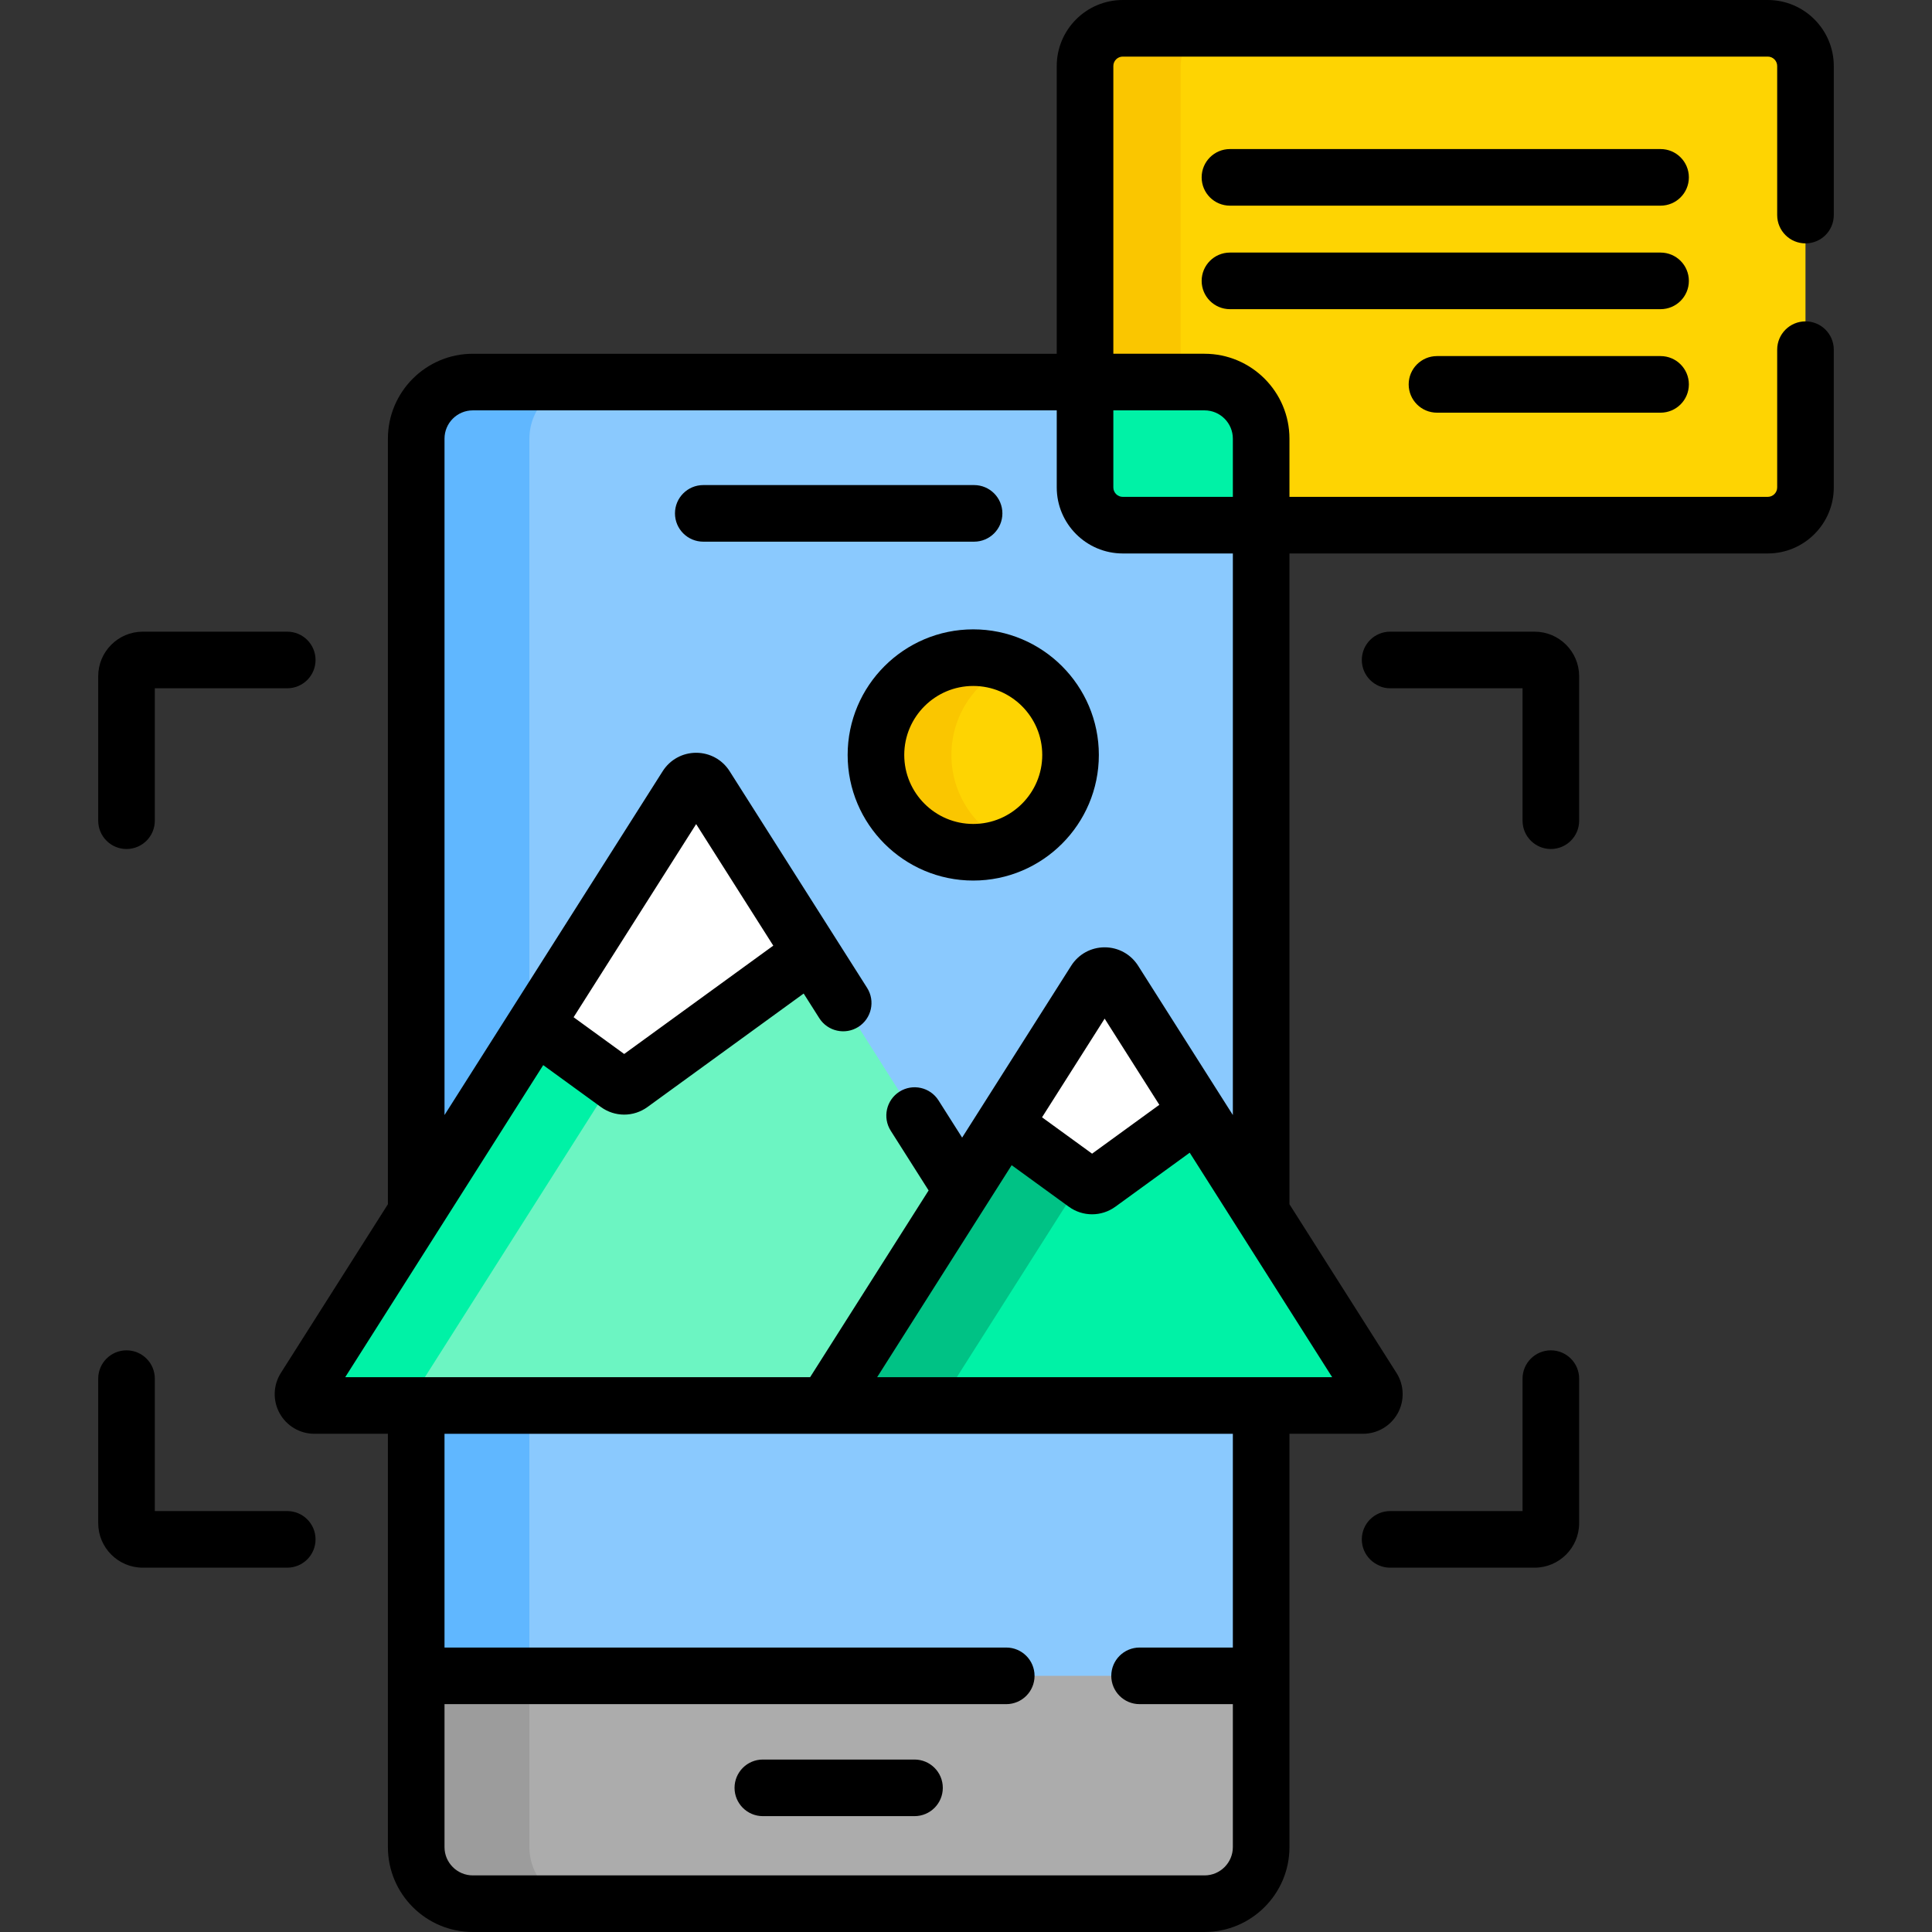
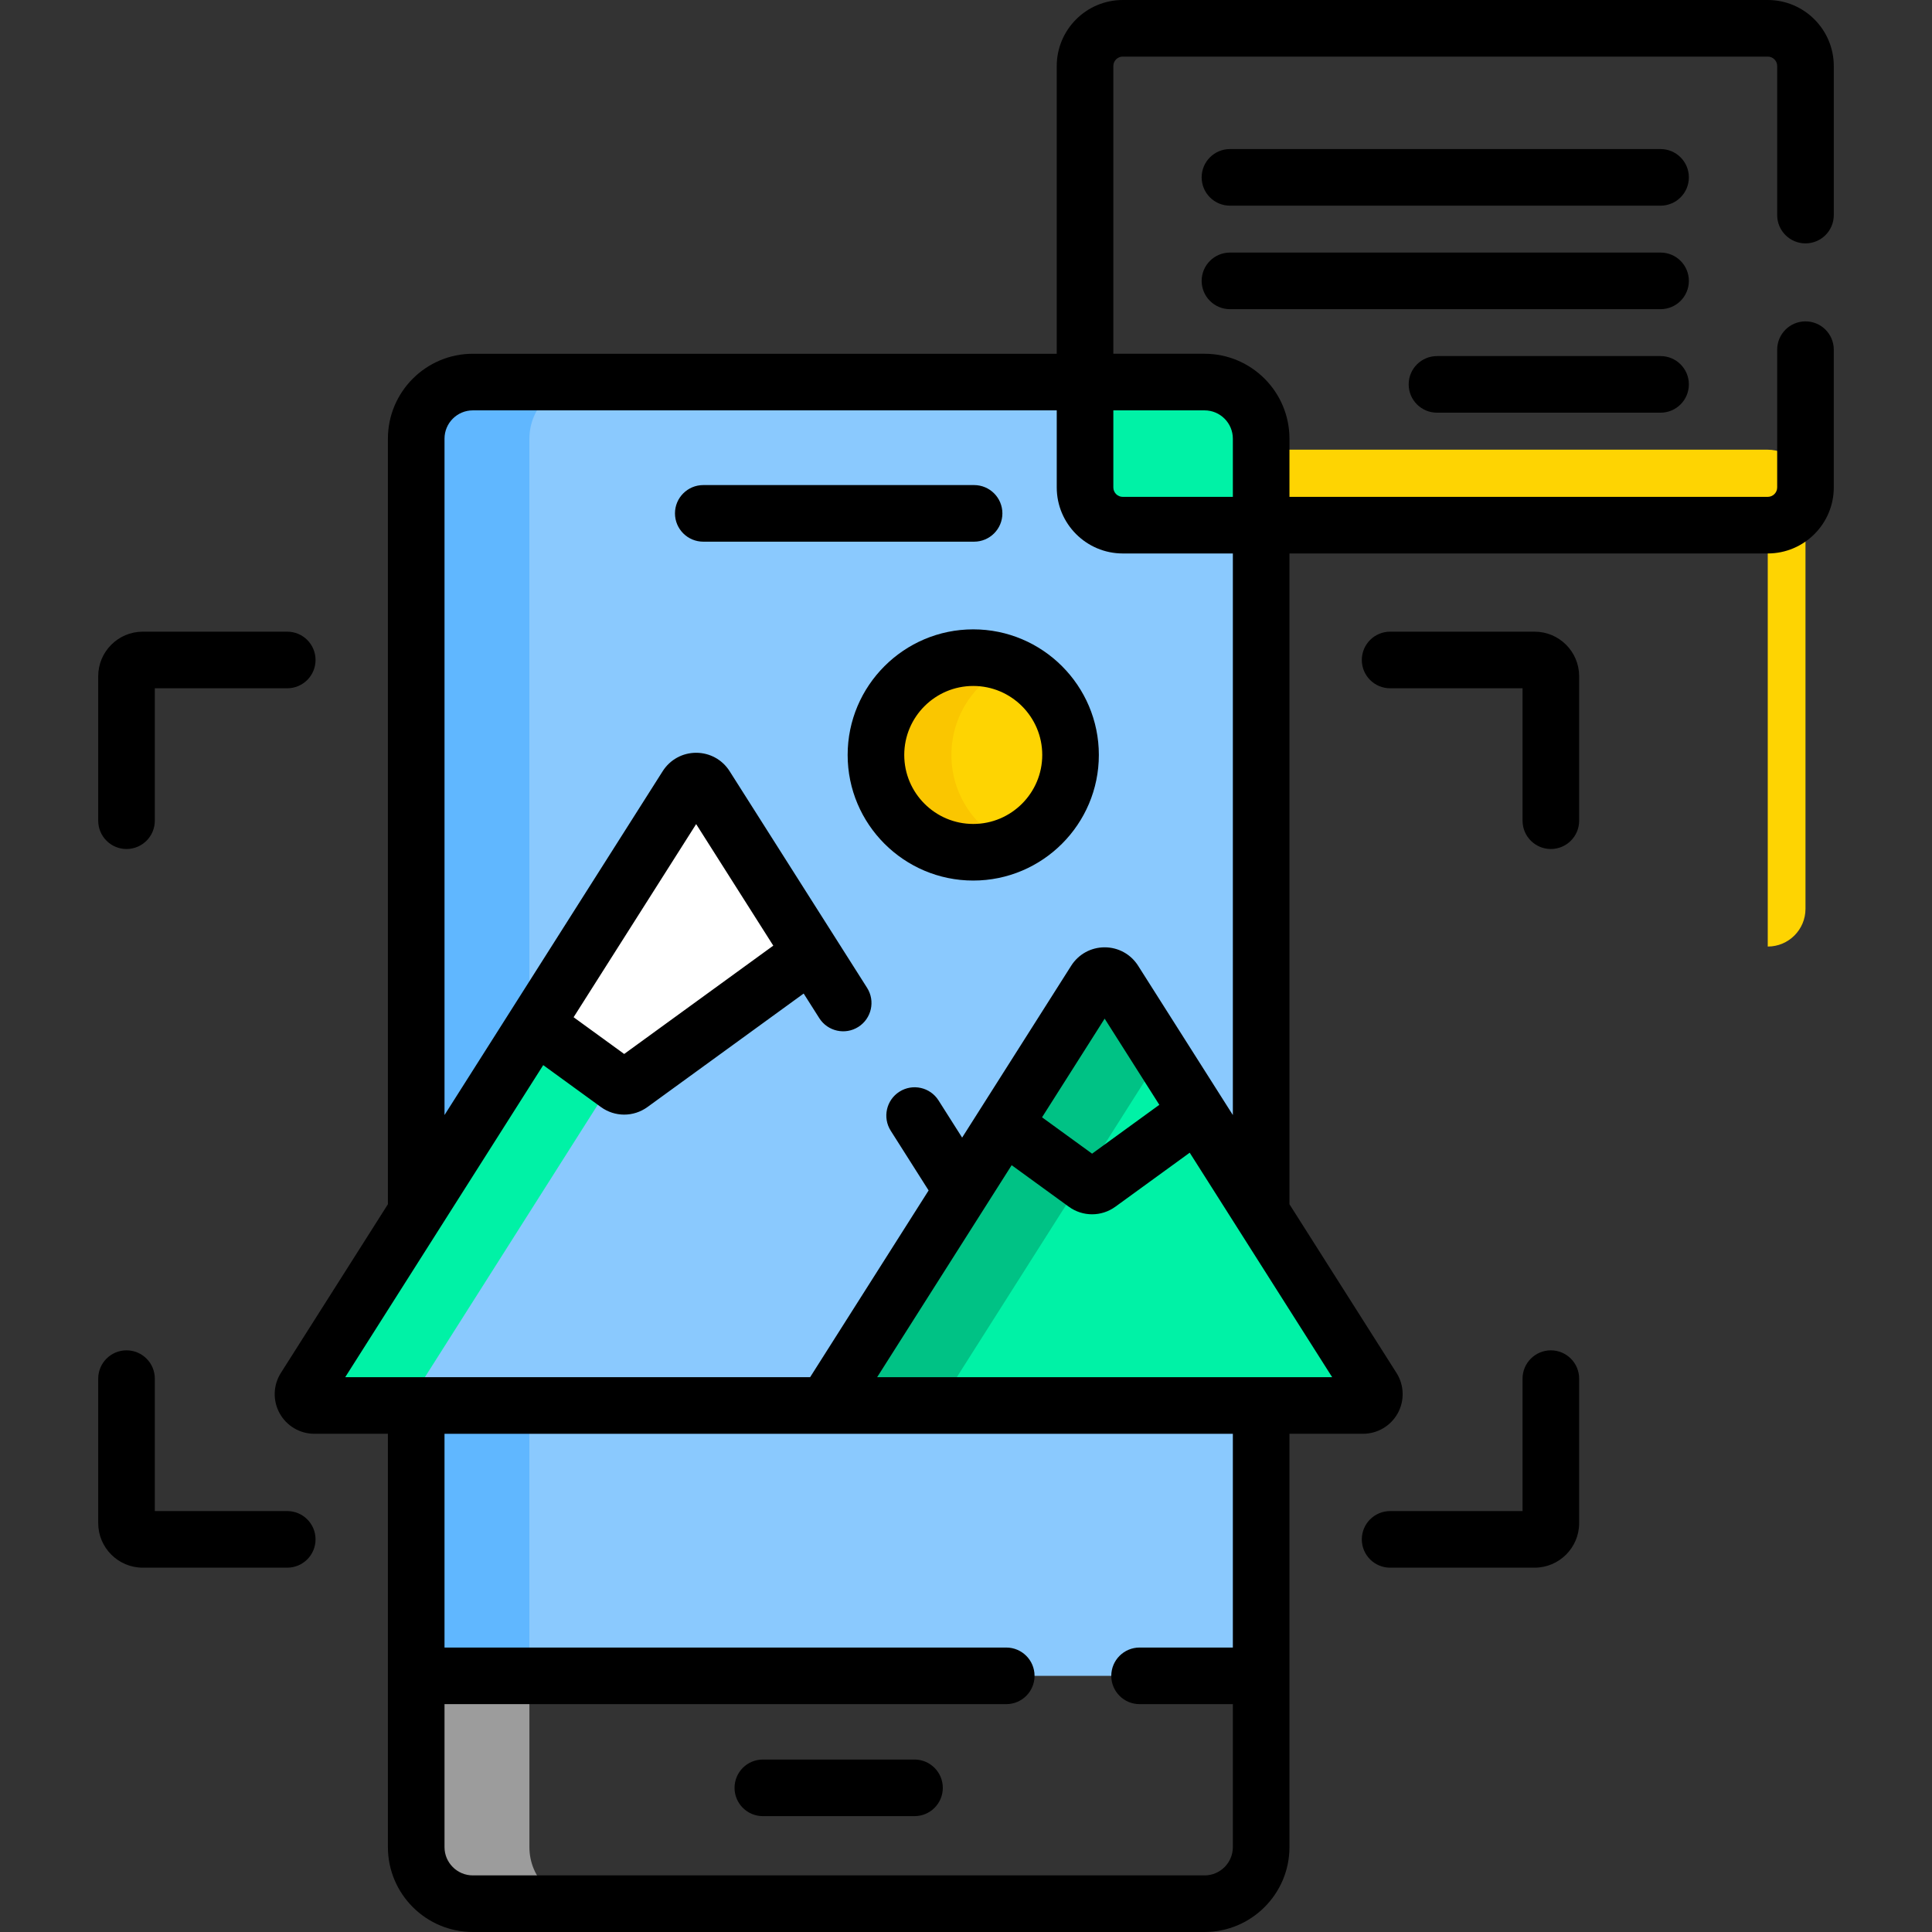
<svg xmlns="http://www.w3.org/2000/svg" id="Capa_1" height="512" viewBox="0 0 512 512" width="512">
  <rect x="0" y="0" width="512" height="512" fill="#333333" stroke="none" />
  <g>
    <g>
-       <path d="m468.472 139.173h-170.925c-5.523 0-10-4.477-10-10v-111.673c0-5.523 4.477-10 10-10h170.926c5.523 0 10 4.477 10 10v111.673c-.001 5.523-4.478 10-10.001 10z" fill="#fed402" />
+       <path d="m468.472 139.173h-170.925c-5.523 0-10-4.477-10-10c0-5.523 4.477-10 10-10h170.926c5.523 0 10 4.477 10 10v111.673c-.001 5.523-4.478 10-10.001 10z" fill="#fed402" />
    </g>
    <g>
-       <path d="m312.88 129.173v-111.673c0-5.523 4.477-10 10-10h-25.333c-5.523 0-10 4.477-10 10v111.673c0 5.523 4.477 10 10 10h25.333c-5.523 0-10-4.477-10-10z" fill="#fac600" />
-     </g>
+       </g>
    <g>
      <g>
-         <path d="m319.219 504.5h-193.921c-8.284 0-15-6.716-15-15v-373.249c0-8.284 6.716-15 15-15h193.921c8.284 0 15 6.716 15 15v373.249c0 8.284-6.716 15-15 15z" fill="#acacac" />
-       </g>
+         </g>
      <path d="m140.298 489.5v-45.385h-30v45.385c0 8.284 6.716 15 15 15h30c-8.284 0-15-6.716-15-15z" fill="#9c9c9c" />
      <g>
        <path d="m319.219 101.251h-193.921c-8.284 0-15 6.716-15 15v327.864h223.921v-327.864c0-8.284-6.716-15-15-15z" fill="#8ac9fe" />
      </g>
      <path d="m319.219 101.251h-31.673v27.922c0 5.523 4.477 10 10 10h36.673v-22.922c0-8.284-6.716-15-15-15z" fill="#00f2a6" />
      <g fill="#60b7ff">
        <path d="m110.298 372.465h30v71.65h-30z" />
        <path d="m140.298 274.035v-157.784c0-8.284 6.716-15 15-15h-30c-8.284 0-15 6.716-15 15v205.063z" />
      </g>
    </g>
    <g>
-       <path d="m187.021 208.387c-1.178-1.857-3.888-1.857-5.066 0l-101.189 159.47c-1.267 1.997.168 4.607 2.533 4.607h135.513l36.161-56.988z" fill="#6cf5c2" />
      <g>
        <path d="m110.766 367.857 88.722-139.823-12.467-19.647c-1.178-1.857-3.888-1.857-5.066 0l-101.189 159.47c-1.267 1.997.168 4.607 2.533 4.607h30c-2.366.001-3.801-2.609-2.533-4.607z" fill="#00f2a6" />
      </g>
      <g>
        <path d="m163.651 287.302c1.051.764 2.475.764 3.527 0l47.855-34.769-28.012-44.146c-1.178-1.857-3.888-1.857-5.066 0l-40.049 63.116z" fill="#fff" />
      </g>
      <g>
        <path d="m290.21 259.942-71.399 112.522h142.407c2.366 0 3.8-2.61 2.533-4.607l-68.475-107.915c-1.178-1.857-3.887-1.857-5.066 0z" fill="#00f2a6" />
      </g>
      <g>
        <path d="m295.276 259.942c-1.178-1.857-3.888-1.857-5.066 0l-71.399 112.522h30l58.932-92.875z" fill="#00c285" />
      </g>
      <g>
-         <path d="m295.276 259.942c-1.178-1.857-3.888-1.857-5.066 0l-24.165 38.083 21.605 15.697c1.052.764 2.475.764 3.527 0l26.162-19.008z" fill="#fff" />
-       </g>
+         </g>
    </g>
    <g>
      <circle cx="257.92" cy="200.072" fill="#fed402" r="25.786" />
    </g>
    <g>
      <path d="m252.134 200.072c0-10.695 6.511-19.868 15.786-23.774-3.075-1.295-6.454-2.012-10-2.012-14.241 0-25.786 11.545-25.786 25.786s11.545 25.786 25.786 25.786c3.546 0 6.925-.717 10-2.012-9.274-3.906-15.786-13.079-15.786-23.774z" fill="#fac600" />
    </g>
    <g>
      <path d="m242.354 466.296h-40.191c-4.143 0-7.5 3.357-7.5 7.5s3.357 7.5 7.5 7.5h40.191c4.143 0 7.5-3.357 7.5-7.5s-3.357-7.5-7.5-7.5z" />
      <path d="m265.644 136.05c0-4.143-3.357-7.5-7.5-7.5h-71.77c-4.143 0-7.5 3.357-7.5 7.5s3.357 7.5 7.5 7.5h71.77c4.142 0 7.5-3.358 7.5-7.5z" />
      <path d="m33.527 224.995c4.143 0 7.5-3.357 7.5-7.5v-35.095h35.096c4.143 0 7.5-3.357 7.5-7.5s-3.357-7.5-7.5-7.5h-38.291c-6.509 0-11.805 5.295-11.805 11.804v38.291c0 4.143 3.358 7.5 7.5 7.5z" />
      <path d="m406.686 167.4h-38.291c-4.143 0-7.5 3.357-7.5 7.5s3.357 7.5 7.5 7.5h35.096v35.095c0 4.143 3.357 7.5 7.5 7.5s7.5-3.357 7.5-7.5v-38.291c-.001-6.509-5.297-11.804-11.805-11.804z" />
      <path d="m410.99 357.854c-4.143 0-7.5 3.357-7.5 7.5v35.096h-35.096c-4.143 0-7.5 3.357-7.5 7.5s3.357 7.5 7.5 7.5h38.291c6.509 0 11.805-5.296 11.805-11.805v-38.291c0-4.143-3.357-7.5-7.5-7.5z" />
      <path d="m76.123 400.449h-35.096v-35.096c0-4.143-3.357-7.5-7.5-7.5s-7.5 3.357-7.5 7.5v38.291c0 6.509 5.296 11.805 11.805 11.805h38.291c4.143 0 7.5-3.357 7.5-7.5s-3.357-7.5-7.5-7.5z" />
      <path d="m257.92 166.786c-18.354 0-33.285 14.932-33.285 33.285 0 18.354 14.932 33.286 33.285 33.286 18.354 0 33.286-14.932 33.286-33.286 0-18.353-14.932-33.285-33.286-33.285zm0 51.571c-10.082 0-18.285-8.203-18.285-18.286 0-10.082 8.203-18.285 18.285-18.285 10.083 0 18.286 8.203 18.286 18.285 0 10.083-8.203 18.286-18.286 18.286z" />
      <path d="m440.067 39.502h-114.116c-4.143 0-7.5 3.357-7.5 7.5s3.357 7.5 7.5 7.5h114.116c4.143 0 7.5-3.357 7.5-7.5s-3.357-7.5-7.5-7.5z" />
      <path d="m440.067 66.934h-114.116c-4.143 0-7.5 3.357-7.5 7.5s3.357 7.5 7.5 7.5h114.116c4.143 0 7.5-3.357 7.5-7.5s-3.357-7.5-7.5-7.5z" />
      <path d="m440.067 94.365h-59.253c-4.143 0-7.5 3.357-7.5 7.5s3.357 7.5 7.5 7.5h59.253c4.143 0 7.5-3.357 7.5-7.5s-3.357-7.5-7.5-7.5z" />
      <path d="m478.473 64.5c4.143 0 7.5-3.357 7.5-7.5v-39.5c0-9.649-7.851-17.5-17.5-17.5h-170.926c-9.649 0-17.5 7.851-17.5 17.5v76.251h-154.748c-12.406 0-22.5 10.094-22.5 22.5v202.884l-28.365 44.703c-2.053 3.234-2.182 7.328-.336 10.685 1.845 3.357 5.371 5.442 9.201 5.442h19.5v109.535c0 12.406 10.094 22.5 22.5 22.5h193.92c12.406 0 22.5-10.094 22.5-22.5v-109.535h19.5c3.83 0 7.356-2.085 9.201-5.442 1.846-3.356 1.717-7.45-.335-10.684l-28.366-44.704v-172.462h126.754c9.649 0 17.5-7.851 17.5-17.5v-36.506c0-4.143-3.357-7.5-7.5-7.5s-7.5 3.357-7.5 7.5v36.506c0 1.379-1.121 2.5-2.5 2.5h-126.754v-15.422c0-12.406-10.094-22.5-22.5-22.5h-24.172v-76.251c0-1.379 1.121-2.5 2.5-2.5h170.926c1.379 0 2.5 1.121 2.5 2.5v39.5c0 4.143 3.357 7.5 7.5 7.5zm-151.754 372.115h-24.719c-4.143 0-7.5 3.357-7.5 7.5s3.357 7.5 7.5 7.5h24.719v37.885c0 4.136-3.364 7.5-7.5 7.5h-193.92c-4.136 0-7.5-3.364-7.5-7.5v-37.885h148.868c4.143 0 7.5-3.357 7.5-7.5s-3.357-7.5-7.5-7.5h-148.868v-56.65h101.013 72.321 35.586zm-94.266-71.65 35.646-56.178 15.145 11.004c1.845 1.34 4.007 2.009 6.169 2.009 2.163 0 4.327-.67 6.173-2.011l19.701-14.313 37.748 59.489zm74.781-72.179-17.82 12.947-13.262-9.636 16.592-26.148zm19.485 2.71-25.108-39.57c-1.936-3.053-5.25-4.876-8.865-4.877 0 0-.001 0-.002 0-3.614 0-6.929 1.823-8.866 4.875l-28.905 45.553-6.256-9.86c-2.219-3.497-6.854-4.531-10.352-2.314-3.497 2.22-4.533 6.854-2.314 10.352l10.04 15.822-31.402 49.489h-123.206l52.475-82.7 15.28 11.101c1.848 1.344 4.012 2.016 6.177 2.016 2.162 0 4.326-.671 6.171-2.013l41.393-30.073 4.14 6.525c2.22 3.497 6.854 4.532 10.352 2.314 3.497-2.22 4.533-6.854 2.314-10.352l-36.432-57.415c-1.936-3.052-5.25-4.874-8.864-4.875 0 0-.001 0-.002 0-3.613 0-6.928 1.821-8.866 4.874l-57.822 91.127v-179.244c0-4.136 3.364-7.5 7.5-7.5h154.748v20.422c0 9.649 7.851 17.5 17.5 17.5h29.172zm-174.708-25.921 32.476-51.182 20.439 32.213-39.513 28.707zm167.208-160.824c4.136 0 7.5 3.364 7.5 7.5v15.422h-29.172c-1.379 0-2.5-1.121-2.5-2.5v-20.422z" />
    </g>
  </g>
</svg>